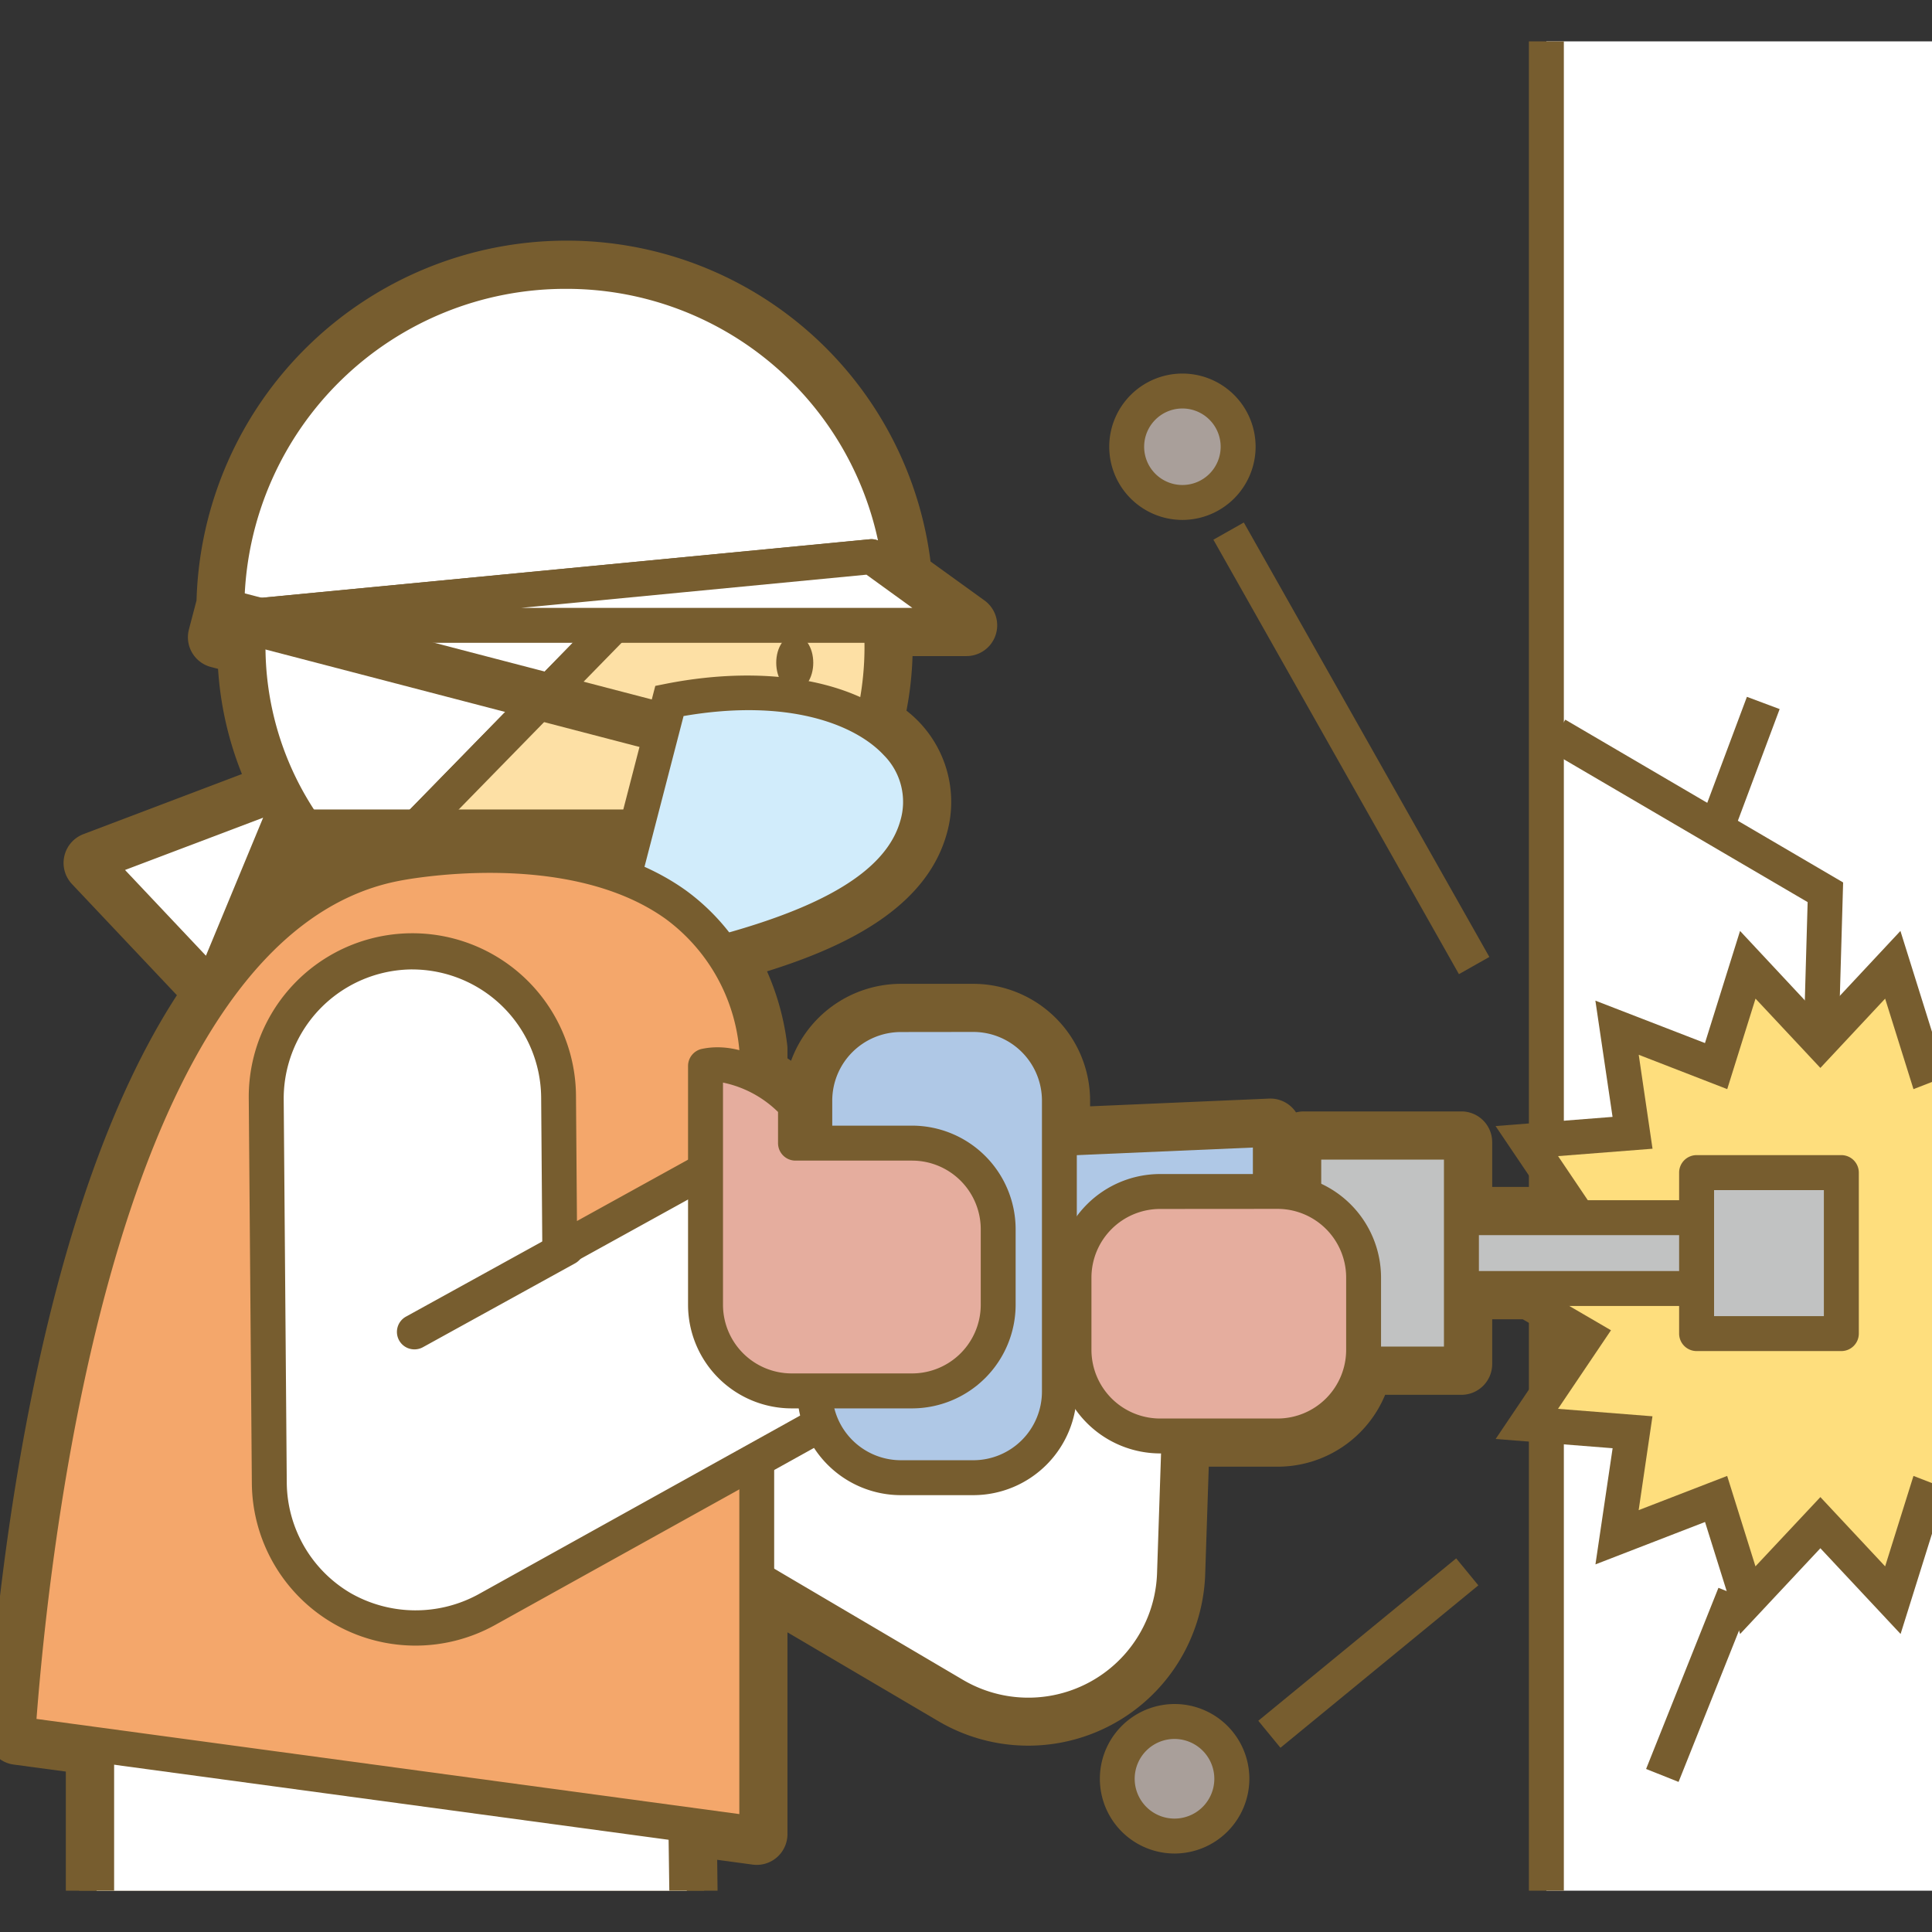
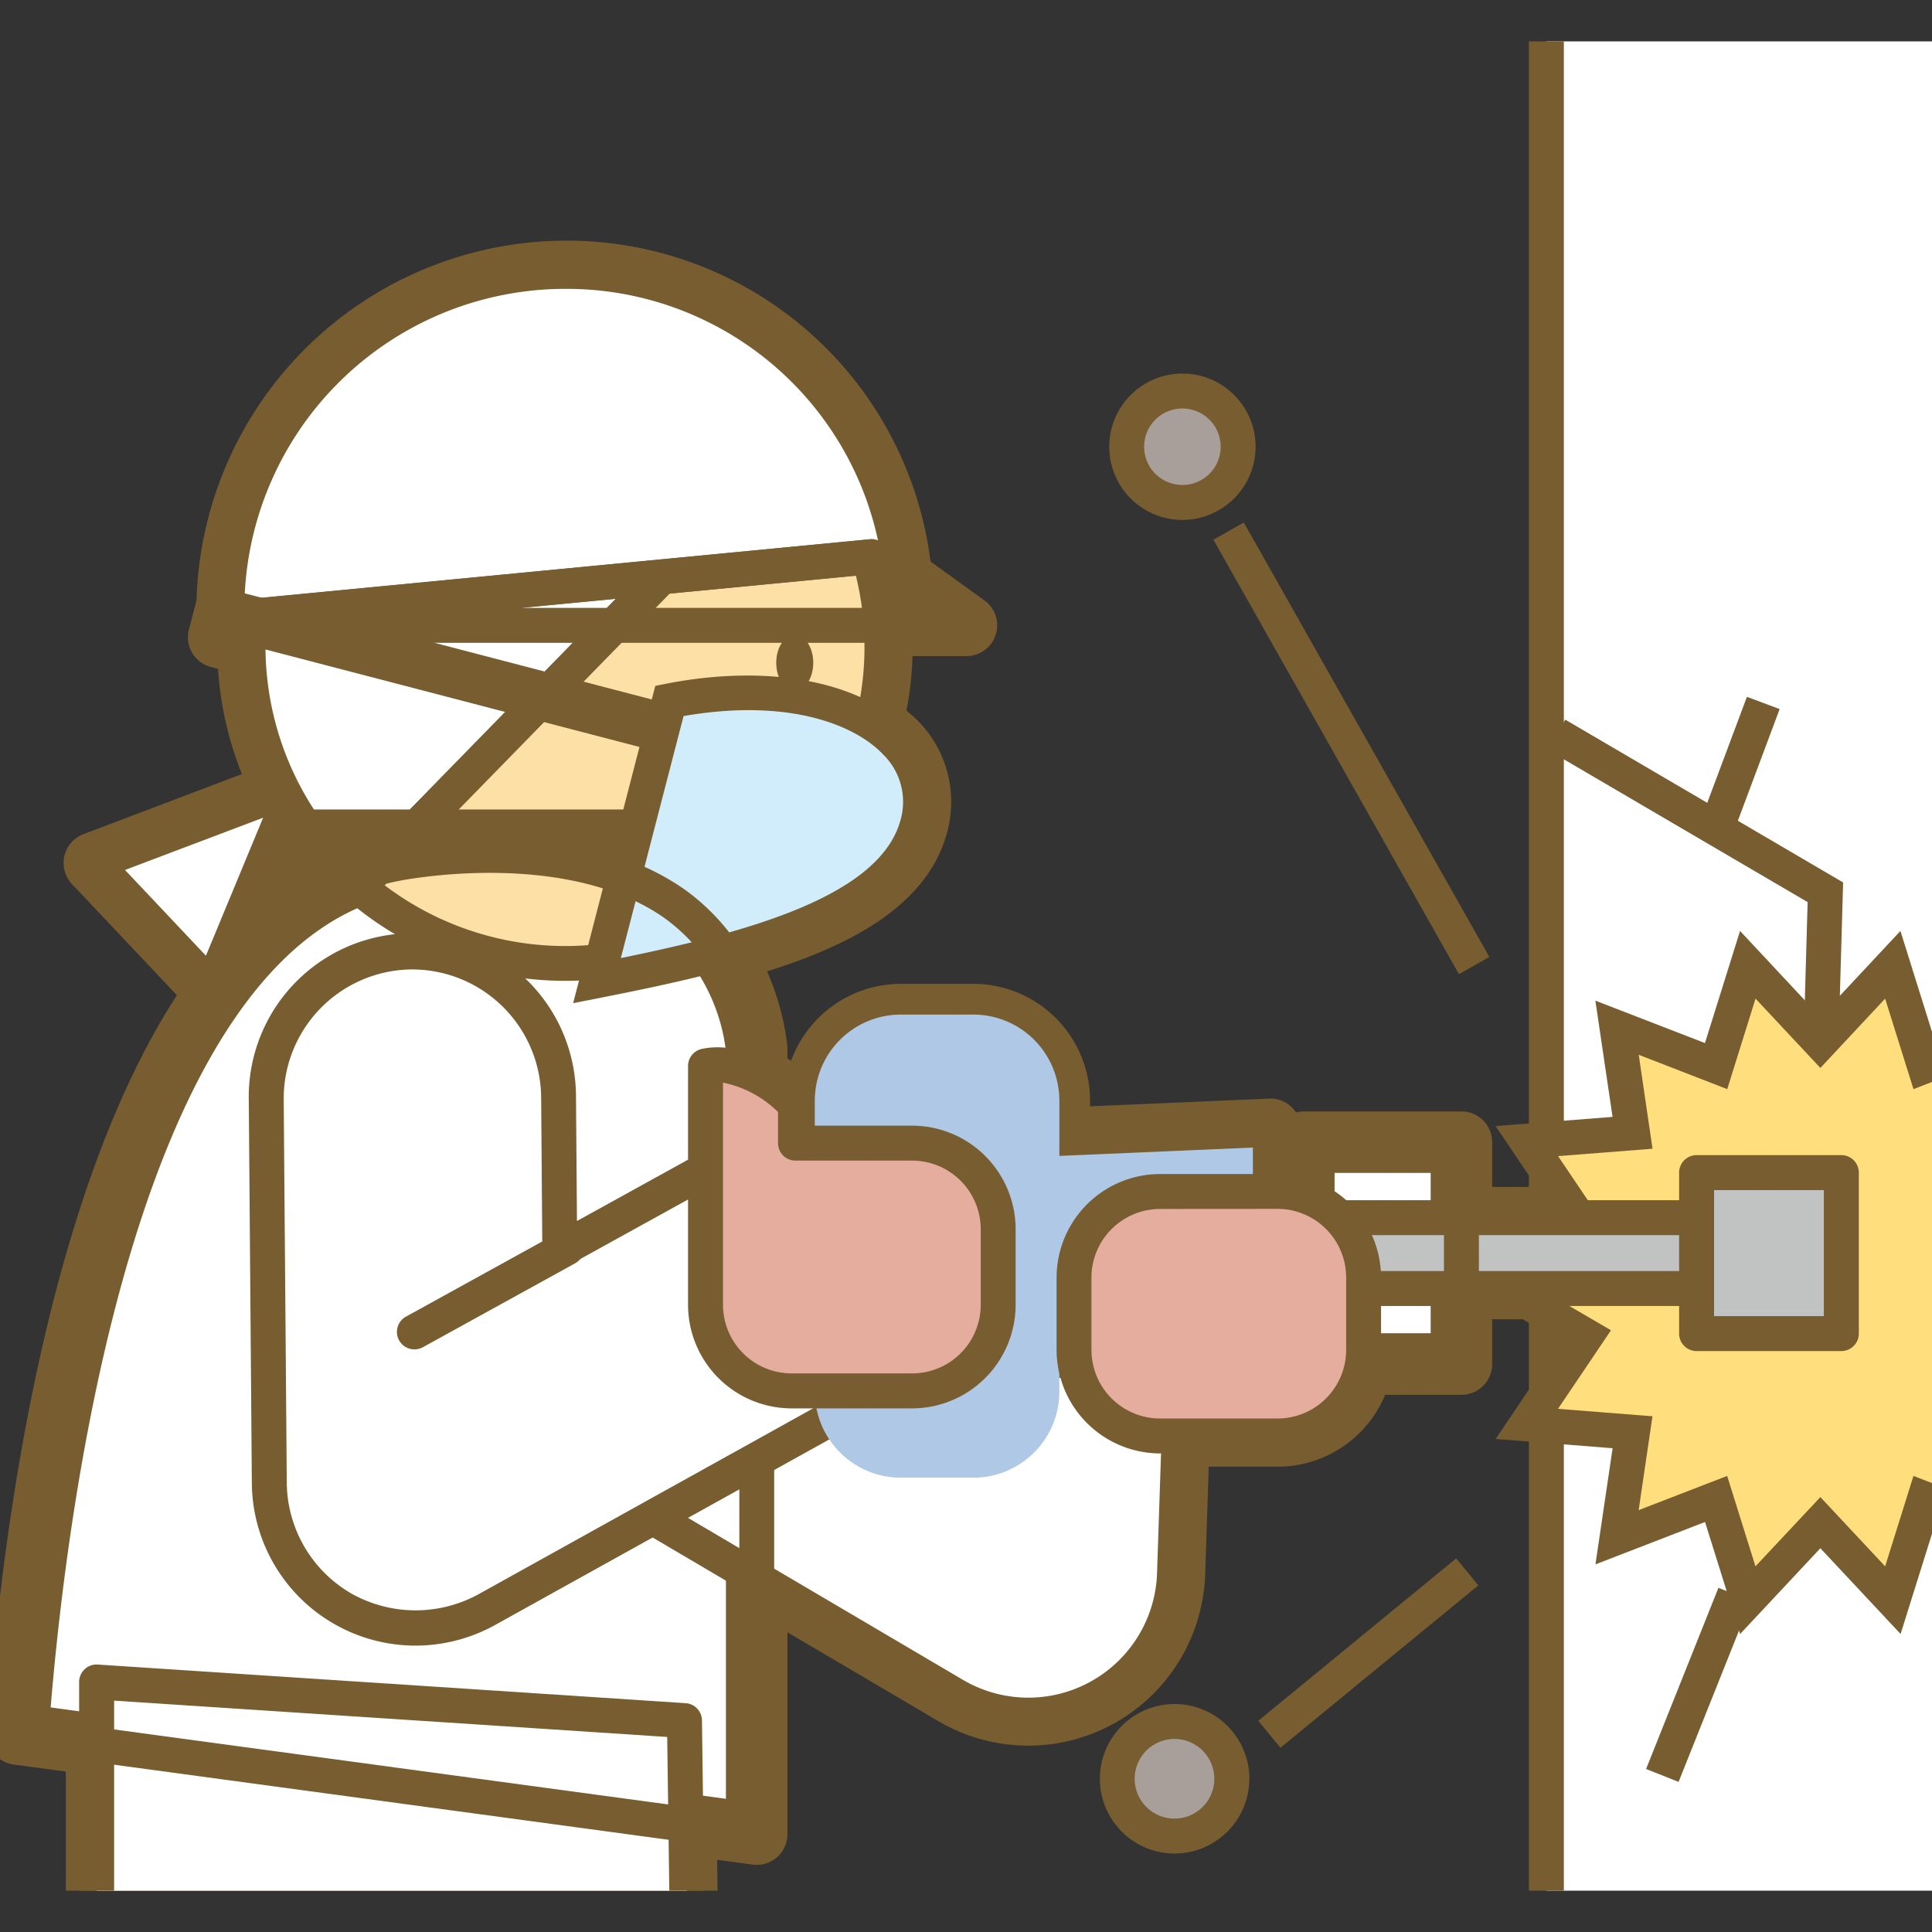
<svg xmlns="http://www.w3.org/2000/svg" width="90" height="90" viewBox="0 0 90 90">
  <rect x="0" y="0" width="90" height="90" fill="#333333" stroke="none" />
  <defs>
    <style>.a{fill:none;}.b{clip-path:url(#a);}.c{fill:#fff;}.d{fill:#775d2f;}.e{fill:#fede7d;}.f{fill:#fde0a5;}.g{fill:#d1ecfb;}.h{fill:#f4a76b;}.i{fill:#c1c2c2;}.j{fill:#afc8e6;}.k{fill:#e5ad9e;}.l{fill:#a99f9a;}</style>
    <clipPath id="a">
      <rect class="a" y="1.926" width="90" height="86.148" />
    </clipPath>
  </defs>
  <title>img_ns-mansion02_15</title>
  <g class="b">
    <path class="c" d="M79.034,54.63v2.094H68.079V53.206H60.736v2.509a3.969,3.969,0,0,0-1.227-.21h-.332v-2.9l-9.829.425V51.273a4.013,4.013,0,0,0-4.01-4.01H41.969a4.014,4.014,0,0,0-4.012,4.01v1.981h-.9v-1.8a7.705,7.705,0,0,0-1.808-1.348V48.863a10.1,10.1,0,0,0-1.644-4.491c4.812-1.294,8.324-3.01,9.125-5.946a4.144,4.144,0,0,0-2.106-4.721,14.8,14.8,0,0,0,.458-3.592c0-.331-.029-.658-.048-.982H45.02l-3.027-2.185a15.74,15.74,0,0,0-31.412,1.221l-.4,1.519,1.376.359c0,.02,0,.047,0,.068a14.583,14.583,0,0,0,1.653,6.742L4.394,40.2,9.864,46,13.1,38.182,13.808,40h1.575c.285.317.587.613.9.9C4.078,46,1.408,72.593.827,80.779l3.676.5v7.763h27.5l-.05-4.047,3.294.447V73.533l9.2,5.413a6.818,6.818,0,0,0,10.264-5.639l.213-6.416h4.587a4.012,4.012,0,0,0,3.947-3.348h4.623V60.024H79.034v2.1h6.743v-7.5ZM13.292,37.709l.163-.393c.074.129.135.266.213.393Z" />
    <path class="d" d="M32.006,90.472H4.5a1.434,1.434,0,0,1-1.433-1.433V82.527L.635,82.2A1.432,1.432,0,0,1-.6,80.677c.572-8.059,2.5-24.551,8.841-34.316L3.352,41.182a1.434,1.434,0,0,1,.534-2.324l7.384-2.8a15.826,15.826,0,0,1-1.112-4.9l-.335-.088A1.433,1.433,0,0,1,8.8,29.323l.355-1.354A17.25,17.25,0,0,1,26.32,11.21,17.076,17.076,0,0,1,43.348,26.157l2.51,1.812a1.432,1.432,0,0,1-.838,2.594H42.509a15.785,15.785,0,0,1-.283,2.541,5.381,5.381,0,0,1,1.887,5.7c-.95,3.481-4.712,5.3-8.382,6.445a11.943,11.943,0,0,1,.941,3.434,1.536,1.536,0,0,1,.011.179V49.3l.168.115a5.453,5.453,0,0,1,5.118-3.584h3.369a5.449,5.449,0,0,1,5.443,5.442v.264l8.334-.36a1.433,1.433,0,0,1,1.259.643,1.442,1.442,0,0,1,.362-.046h7.343a1.434,1.434,0,0,1,1.433,1.433v2.085H77.6V54.63A1.434,1.434,0,0,1,79.034,53.2h6.743A1.434,1.434,0,0,1,87.21,54.63v7.5a1.434,1.434,0,0,1-1.433,1.433H79.034A1.434,1.434,0,0,1,77.6,62.126v-.669H69.512v2.086a1.434,1.434,0,0,1-1.433,1.433H64.525a5.421,5.421,0,0,1-5.016,3.348h-3.2l-.167,5.03a8.308,8.308,0,0,1-1.18,3.972,8.245,8.245,0,0,1-11.245,2.855L36.683,76.04v9.4a1.432,1.432,0,0,1-1.626,1.42l-1.648-.223.03,2.386a1.434,1.434,0,0,1-1.433,1.451ZM5.936,87.606H30.555l-.032-2.6a1.434,1.434,0,0,1,1.626-1.438l1.668.227V73.533a1.433,1.433,0,0,1,2.16-1.235l9.194,5.412a5.382,5.382,0,0,0,5.315.079,5.324,5.324,0,0,0,2.019-1.938,5.432,5.432,0,0,0,.772-2.6l.213-6.409a1.432,1.432,0,0,1,1.432-1.385h4.587A2.572,2.572,0,0,0,62.043,63.3a1.433,1.433,0,0,1,1.413-1.193h3.19V60.024a1.432,1.432,0,0,1,1.433-1.432H79.034a1.432,1.432,0,0,1,1.433,1.432v.669h3.877v-4.63H80.467v.661a1.432,1.432,0,0,1-1.433,1.432H68.079a1.432,1.432,0,0,1-1.433-1.432V54.639H62.169v1.076a1.433,1.433,0,0,1-1.875,1.363,2.527,2.527,0,0,0-.785-.14h-.332a1.434,1.434,0,0,1-1.433-1.433V54.1l-8.334.36a1.434,1.434,0,0,1-1.495-1.432v-1.76A2.581,2.581,0,0,0,45.338,48.7H41.969a2.582,2.582,0,0,0-2.579,2.577v1.983a1.433,1.433,0,0,1-1.433,1.433h-.9a1.433,1.433,0,0,1-1.433-1.433v-1.17a6.023,6.023,0,0,0-1.04-.706,1.433,1.433,0,0,1-.768-1.27V48.956a8.65,8.65,0,0,0-1.4-3.782,1.433,1.433,0,0,1,.815-2.186c4.982-1.34,7.56-2.909,8.115-4.94a2.775,2.775,0,0,0-1.492-3.133,1.434,1.434,0,0,1-.623-1.557,13.243,13.243,0,0,0,.416-3.246c0-.219-.016-.437-.03-.653l-.016-.242a1.431,1.431,0,0,1,1.182-1.5,1.432,1.432,0,0,1-.221-.645,14.226,14.226,0,0,0-14.245-13,14.37,14.37,0,0,0-14.3,14.113,1.468,1.468,0,0,1-.047.342l-.034.131a1.433,1.433,0,0,1,1.06,1.384c0,.029,0,.092,0,.121A13.066,13.066,0,0,0,14.482,36.2a1.445,1.445,0,0,1,.1.231,1.391,1.391,0,0,1,.121.178c.042.074.08.148.119.222.023.044.045.089.071.132a1.431,1.431,0,0,1,.03,1.45,1.464,1.464,0,0,1-.1.155h.564a1.429,1.429,0,0,1,1.064.474c.258.286.532.553.813.816a1.434,1.434,0,0,1-.427,2.369C6.1,46.711,3.113,70.406,2.36,79.539l2.334.316a1.434,1.434,0,0,1,1.242,1.42Zm.975-46.83L9.387,43.4l1.749-4.226Z" />
    <rect class="c" x="72.036" y="-0.477" width="33.357" height="90.366" />
    <path class="d" d="M105.394,90.7H72.036a.814.814,0,0,1-.814-.813V-.478a.814.814,0,0,1,.814-.813h33.358a.814.814,0,0,1,.814.813V89.889A.814.814,0,0,1,105.394,90.7ZM72.85,89.075h31.73V.336H72.85Z" />
    <path class="d" d="M85.625,49.646H84c0-.515.158-5.942.207-7.622L72.094,34.929l.822-1.405L85.86,41.108l-.014.483C85.77,44.176,85.625,49.188,85.625,49.646Z" />
    <rect class="d" x="77.865" y="34.897" width="6.331" height="1.628" transform="translate(19.191 99.091) rotate(-69.488)" />
    <polygon class="e" points="84.796 48.557 88.173 44.943 89.65 49.663 94.259 47.877 93.54 52.773 98.469 53.158 95.704 57.254 99.973 59.745 95.704 62.234 98.469 66.33 93.54 66.719 94.259 71.61 89.65 69.826 88.173 74.542 84.796 70.931 81.42 74.542 79.944 69.826 75.33 71.61 76.049 66.719 71.123 66.33 73.886 62.234 69.615 59.745 73.886 57.254 71.123 53.158 76.049 52.773 75.33 47.877 79.944 49.663 81.42 44.943 84.796 48.557" />
    <path class="d" d="M81.061,76.118,79.427,70.9l-5.105,1.975.8-5.411-5.449-.431L72.725,62.5,68,59.745l4.727-2.757-3.058-4.532,5.45-.427-.8-5.415,5.105,1.976,1.634-5.223,3.735,4,3.736-4,1.635,5.223,5.1-1.977-.8,5.416,5.453.427-3.061,4.533,4.725,2.756L96.865,62.5l3.06,4.531-5.453.431.8,5.411-5.1-1.975-1.635,5.219L84.8,72.123ZM84.8,69.74l3.017,3.227,1.32-4.213,4.118,1.594-.643-4.372,4.406-.347-2.472-3.66,3.816-2.224-3.815-2.226,2.47-3.659-4.405-.344.643-4.375-4.118,1.595-1.32-4.216L84.8,49.748,81.779,46.52l-1.318,4.216-4.123-1.6.643,4.376-4.4.344,2.467,3.66L71.23,59.745l3.816,2.224-2.468,3.66,4.4.347-.643,4.372,4.123-1.594,1.318,4.212Z" />
    <polygon class="c" points="4.394 40.199 9.864 45.994 13.73 36.663 4.394 40.199" />
    <path class="d" d="M9.864,46.808a.815.815,0,0,1-.592-.255L3.8,40.757a.814.814,0,0,1,.3-1.319L13.442,35.9a.814.814,0,0,1,1.04,1.073l-3.866,9.331a.811.811,0,0,1-.752.5Zm-4.04-6.281,3.769,3.994,2.665-6.43Z" />
    <path class="c" d="M42.4,53.678l-.3,8.094L35.951,58.14A6.813,6.813,0,0,0,26.657,60.5c-.014.025-.021.038-.028.053a6.8,6.8,0,0,0,2.412,9.323l15.4,9.072a6.816,6.816,0,0,0,10.264-5.64l.649-19.442Z" />
    <path class="d" d="M47.9,80.7a7.624,7.624,0,0,1-3.873-1.052l-15.4-9.071a7.616,7.616,0,0,1-2.709-10.42c.011-.022.023-.044.029-.054a7.653,7.653,0,0,1,10.417-2.663l4.977,2.938.246-6.728a.8.8,0,0,1,.825-.784l12.958.187a.813.813,0,0,1,.8.841l-.648,19.442a7.7,7.7,0,0,1-1.089,3.672A7.61,7.61,0,0,1,47.9,80.7Zm-15.4-22.682a5.992,5.992,0,0,0-3.055,11.157l15.4,9.071A6,6,0,0,0,53.9,73.276l.621-18.61L43.184,54.5l-.267,7.3a.814.814,0,0,1-1.227.672l-6.152-3.632A5.952,5.952,0,0,0,32.508,58.016Z" />
    <polygon class="c" points="4.503 78.353 4.503 89.039 32.006 89.039 31.889 80.151 4.503 78.353" />
    <path class="d" d="M32.006,89.853H4.5a.815.815,0,0,1-.814-.814V78.353a.814.814,0,0,1,.258-.594.8.8,0,0,1,.61-.218l27.386,1.8a.812.812,0,0,1,.76.8l.117,8.887a.814.814,0,0,1-.813.825ZM5.316,88.226H31.181l-.1-7.312L5.316,79.222Z" />
    <path class="c" d="M26.32,15.35a14.753,14.753,0,0,0-9.6,25.961L37.289,20.253a14.715,14.715,0,0,0-10.969-4.9" />
    <path class="d" d="M16.716,42.125a.806.806,0,0,1-.53-.2,15.566,15.566,0,1,1,21.708-22.22.812.812,0,0,1-.023,1.112L17.3,41.88A.81.81,0,0,1,16.716,42.125Zm9.6-25.962a13.941,13.941,0,0,0-9.639,24.02L36.159,20.245A13.962,13.962,0,0,0,26.32,16.163Z" />
    <path class="f" d="M16.715,41.311A14.749,14.749,0,0,0,37.287,20.253Z" />
    <path class="d" d="M26.319,45.691a15.566,15.566,0,0,1-10.135-3.762.813.813,0,0,1-.052-1.186L36.706,19.685a.809.809,0,0,1,.6-.246.819.819,0,0,1,.588.27A15.562,15.562,0,0,1,26.319,45.691Zm-8.4-4.451A13.935,13.935,0,0,0,37.244,21.462Z" />
    <path class="c" d="M41.993,26.946a15.745,15.745,0,0,0-31.424,1.446c0,.144.018.279.02.426l30-2.888Z" />
    <path class="d" d="M10.589,29.632a.813.813,0,0,1-.814-.806l-.008-.16c-.006-.091-.012-.181-.012-.274A16.559,16.559,0,0,1,42.8,26.873a.814.814,0,0,1-1.288.732l-1.153-.835L10.667,29.628A.679.679,0,0,1,10.589,29.632ZM26.32,13.456A14.954,14.954,0,0,0,11.39,27.924l29.122-2.8a.785.785,0,0,1,.39.058A14.836,14.836,0,0,0,26.32,13.456Z" />
-     <path class="c" d="M41.993,26.946l-1.4-1.016-30,2.888c.006.1.013.208.019.313H45.019Z" />
    <path class="d" d="M45.02,29.944H10.608a.814.814,0,0,1-.812-.768l-.02-.311a.814.814,0,0,1,.735-.856l30-2.889a.8.8,0,0,1,.556.151l4.428,3.2a.813.813,0,0,1-.476,1.473ZM24.285,28.317H42.5l-.984-.711h0l-1.153-.835Z" />
    <rect class="d" x="24.083" y="17.179" width="2.286" height="30.494" transform="translate(-12.514 48.658) rotate(-75.391)" />
    <polygon class="d" points="39.376 39.996 13.808 39.996 12.912 37.709 39.376 37.709 39.376 39.996" />
    <path class="d" d="M37.885,30.874c0,.713-.387,1.3-.862,1.3s-.863-.584-.863-1.3.386-1.291.863-1.291.862.576.862,1.291" />
    <path class="g" d="M31.182,32.651,27.808,45.683c7.66-1.5,13.821-3.235,14.923-7.257s-3.887-7.285-11.549-5.775" />
    <path class="d" d="M26.7,46.731l3.826-14.779.5-.1c4.834-.95,9.181-.1,11.339,2.216a4.7,4.7,0,0,1,1.154,4.572c-1.281,4.672-8.385,6.435-15.552,7.841Zm5.143-13.374L28.921,44.631c5.99-1.224,12.06-2.9,13.026-6.42a3.082,3.082,0,0,0-.776-3.033C39.824,33.729,36.679,32.52,31.839,33.357Z" />
-     <path class="h" d="M35.25,48.863c-1.5-11.8-16.807-8.63-16.807-8.63C4.381,42.918,1.44,72.128.827,80.779l34.423,4.66Z" />
    <path class="d" d="M35.25,86.252a.8.8,0,0,1-.109-.007L.718,81.585a.813.813,0,0,1-.7-.864C.832,69.2,4.246,42.115,18.29,39.435c.329-.07,8.427-1.694,13.655,2.039a10.09,10.09,0,0,1,4.112,7.287.7.7,0,0,1,.007.1V85.438a.813.813,0,0,1-.814.814ZM1.7,80.074l32.741,4.433V48.916A8.514,8.514,0,0,0,31,42.8c-4.655-3.323-12.315-1.785-12.393-1.769C5.664,43.5,2.43,70.59,1.7,80.074Z" />
    <path class="c" d="M19.354,75.845a6.812,6.812,0,0,1-6.809-6.751L12.4,51.214a6.814,6.814,0,0,1,6.751-6.867h.056a6.811,6.811,0,0,1,6.808,6.758l.056,7.146,7.088-3.914c3.294-1.823,7.328-1.339,9.152,1.949a6.8,6.8,0,0,1-2.642,9.256L22.664,74.991a6.8,6.8,0,0,1-3.31.854" />
    <path class="d" d="M19.354,76.659A7.627,7.627,0,0,1,11.732,69.1l-.143-17.88A7.622,7.622,0,1,1,26.832,51.1l.045,5.78,5.891-3.253c3.926-2.174,8.335-1.2,10.257,2.267a7.617,7.617,0,0,1-2.958,10.362L23.06,75.7A7.648,7.648,0,0,1,19.354,76.659Zm-.144-31.5a6.019,6.019,0,0,0-5.994,6.048l.143,17.879a6.022,6.022,0,0,0,2.978,5.129,6.106,6.106,0,0,0,5.933.063l17.007-9.448A5.992,5.992,0,0,0,41.6,56.682c-1.7-3.058-5.332-3.134-8.047-1.633l-7.089,3.914a.8.8,0,0,1-.8-.01.813.813,0,0,1-.4-.7l-.055-7.147A6.015,6.015,0,0,0,19.21,45.16Z" />
    <rect class="i" x="61" y="56.724" width="23.525" height="3.3" />
    <path class="d" d="M84.524,60.838H61a.814.814,0,0,1-.814-.814v-3.3A.814.814,0,0,1,61,55.91H84.524a.813.813,0,0,1,.814.814v3.3A.813.813,0,0,1,84.524,60.838Zm-22.71-1.627h21.9V57.537h-21.9Z" />
    <rect class="i" x="79.034" y="54.628" width="6.743" height="7.496" />
    <path class="d" d="M85.777,62.938H79.034a.815.815,0,0,1-.814-.814v-7.5a.815.815,0,0,1,.814-.814h6.743a.815.815,0,0,1,.814.814v7.5A.815.815,0,0,1,85.777,62.938Zm-5.929-1.627h5.115v-5.87H79.848Z" />
-     <rect class="i" x="60.734" y="53.206" width="7.345" height="10.337" />
    <path class="d" d="M68.079,64.356H60.734a.814.814,0,0,1-.814-.813V53.206a.814.814,0,0,1,.814-.813h7.345a.814.814,0,0,1,.814.813V63.543A.814.814,0,0,1,68.079,64.356Zm-6.531-1.627h5.717V54.02H61.548Z" />
    <polygon class="j" points="45.299 53.206 45.299 63.543 59.177 62.947 59.177 52.607 45.299 53.206" />
    <path class="d" d="M45.3,64.356a.812.812,0,0,1-.814-.813V53.206a.813.813,0,0,1,.779-.812l13.878-.6a.8.8,0,0,1,.6.225.814.814,0,0,1,.251.587v10.34a.814.814,0,0,1-.779.813l-13.879.6Zm.814-10.371v8.708l12.25-.525V53.457Z" />
    <path class="j" d="M41.966,47.263h3.374a4.009,4.009,0,0,1,4.009,4.009V64.827a4.01,4.01,0,0,1-4.01,4.01H41.967a4.01,4.01,0,0,1-4.01-4.01V51.271A4.009,4.009,0,0,1,41.966,47.263Z" />
-     <path class="d" d="M45.338,69.65H41.969a4.829,4.829,0,0,1-4.826-4.822V51.272a4.83,4.83,0,0,1,4.826-4.823h3.369a4.829,4.829,0,0,1,4.824,4.823V64.828A4.828,4.828,0,0,1,45.338,69.65ZM41.969,48.076a3.2,3.2,0,0,0-3.2,3.2V64.828a3.2,3.2,0,0,0,3.2,3.195h3.369a3.2,3.2,0,0,0,3.2-3.195V51.272a3.2,3.2,0,0,0-3.2-3.2Z" />
    <path class="k" d="M54.047,55.5h5.463a4.01,4.01,0,0,1,4.01,4.01v3.369a4.009,4.009,0,0,1-4.009,4.009H54.046a4.012,4.012,0,0,1-4.012-4.012V59.518A4.013,4.013,0,0,1,54.047,55.5Z" />
    <path class="d" d="M59.509,67.706H54.044A4.83,4.83,0,0,1,49.22,62.88V59.514a4.829,4.829,0,0,1,4.824-4.823h5.465a4.829,4.829,0,0,1,4.825,4.823V62.88A4.831,4.831,0,0,1,59.509,67.706ZM54.044,56.318a3.2,3.2,0,0,0-3.2,3.2V62.88a3.2,3.2,0,0,0,3.2,3.2h5.465a3.2,3.2,0,0,0,3.2-3.2V59.514a3.2,3.2,0,0,0-3.2-3.2Z" />
    <path class="k" d="M42.487,53.254H37.058v-1.8s-2.1-2.246-4.192-1.8V60.779A4.013,4.013,0,0,0,36.873,64.8h5.614A4.016,4.016,0,0,0,46.5,60.779V57.266a4.015,4.015,0,0,0-4.011-4.012" />
    <path class="d" d="M42.487,65.608H36.873a4.83,4.83,0,0,1-4.821-4.829V49.662a.814.814,0,0,1,.643-.8c2.517-.531,4.859,1.931,4.957,2.035a.818.818,0,0,1,.22.556v.984h4.615a4.83,4.83,0,0,1,4.825,4.825v3.513A4.833,4.833,0,0,1,42.487,65.608ZM33.68,50.431V60.779a3.2,3.2,0,0,0,3.193,3.2h5.614a3.2,3.2,0,0,0,3.2-3.2V57.266a3.2,3.2,0,0,0-3.2-3.2H37.058a.813.813,0,0,1-.814-.813V51.8A5.144,5.144,0,0,0,33.68,50.431Z" />
    <line class="c" x1="19.306" y1="62.046" x2="26.398" y2="58.135" />
    <path class="d" d="M19.307,62.859a.813.813,0,0,1-.394-1.526l7.092-3.91a.814.814,0,0,1,.787,1.426L19.7,62.759A.819.819,0,0,1,19.307,62.859Z" />
    <rect class="d" x="62.138" y="23.237" width="1.628" height="23.247" transform="translate(-9.005 35.484) rotate(-29.473)" />
    <line class="i" x1="68.352" y1="73.225" x2="59.131" y2="80.788" />
    <rect class="d" x="57.779" y="76.193" width="11.926" height="1.627" transform="translate(-34.384 57.915) rotate(-39.374)" />
    <rect class="d" x="74.541" y="77.678" width="9.083" height="1.628" transform="matrix(0.371, -0.929, 0.929, 0.371, -23.136, 122.835)" />
    <path class="l" d="M57.677,20.809a2.594,2.594,0,1,1-2.592-2.593,2.593,2.593,0,0,1,2.592,2.593" />
    <path class="d" d="M55.084,24.22a3.409,3.409,0,1,1,3.407-3.411A3.414,3.414,0,0,1,55.084,24.22Zm0-5.191a1.782,1.782,0,1,0,1.779,1.78A1.782,1.782,0,0,0,55.084,19.029Z" />
    <path class="l" d="M57.382,82.861a2.671,2.671,0,1,1-2.67-2.668,2.67,2.67,0,0,1,2.67,2.668" />
    <path class="d" d="M54.712,86.344A3.482,3.482,0,1,1,58.2,82.861,3.488,3.488,0,0,1,54.712,86.344Zm0-5.337a1.855,1.855,0,1,0,1.856,1.854A1.858,1.858,0,0,0,54.712,81.007Z" />
  </g>
</svg>